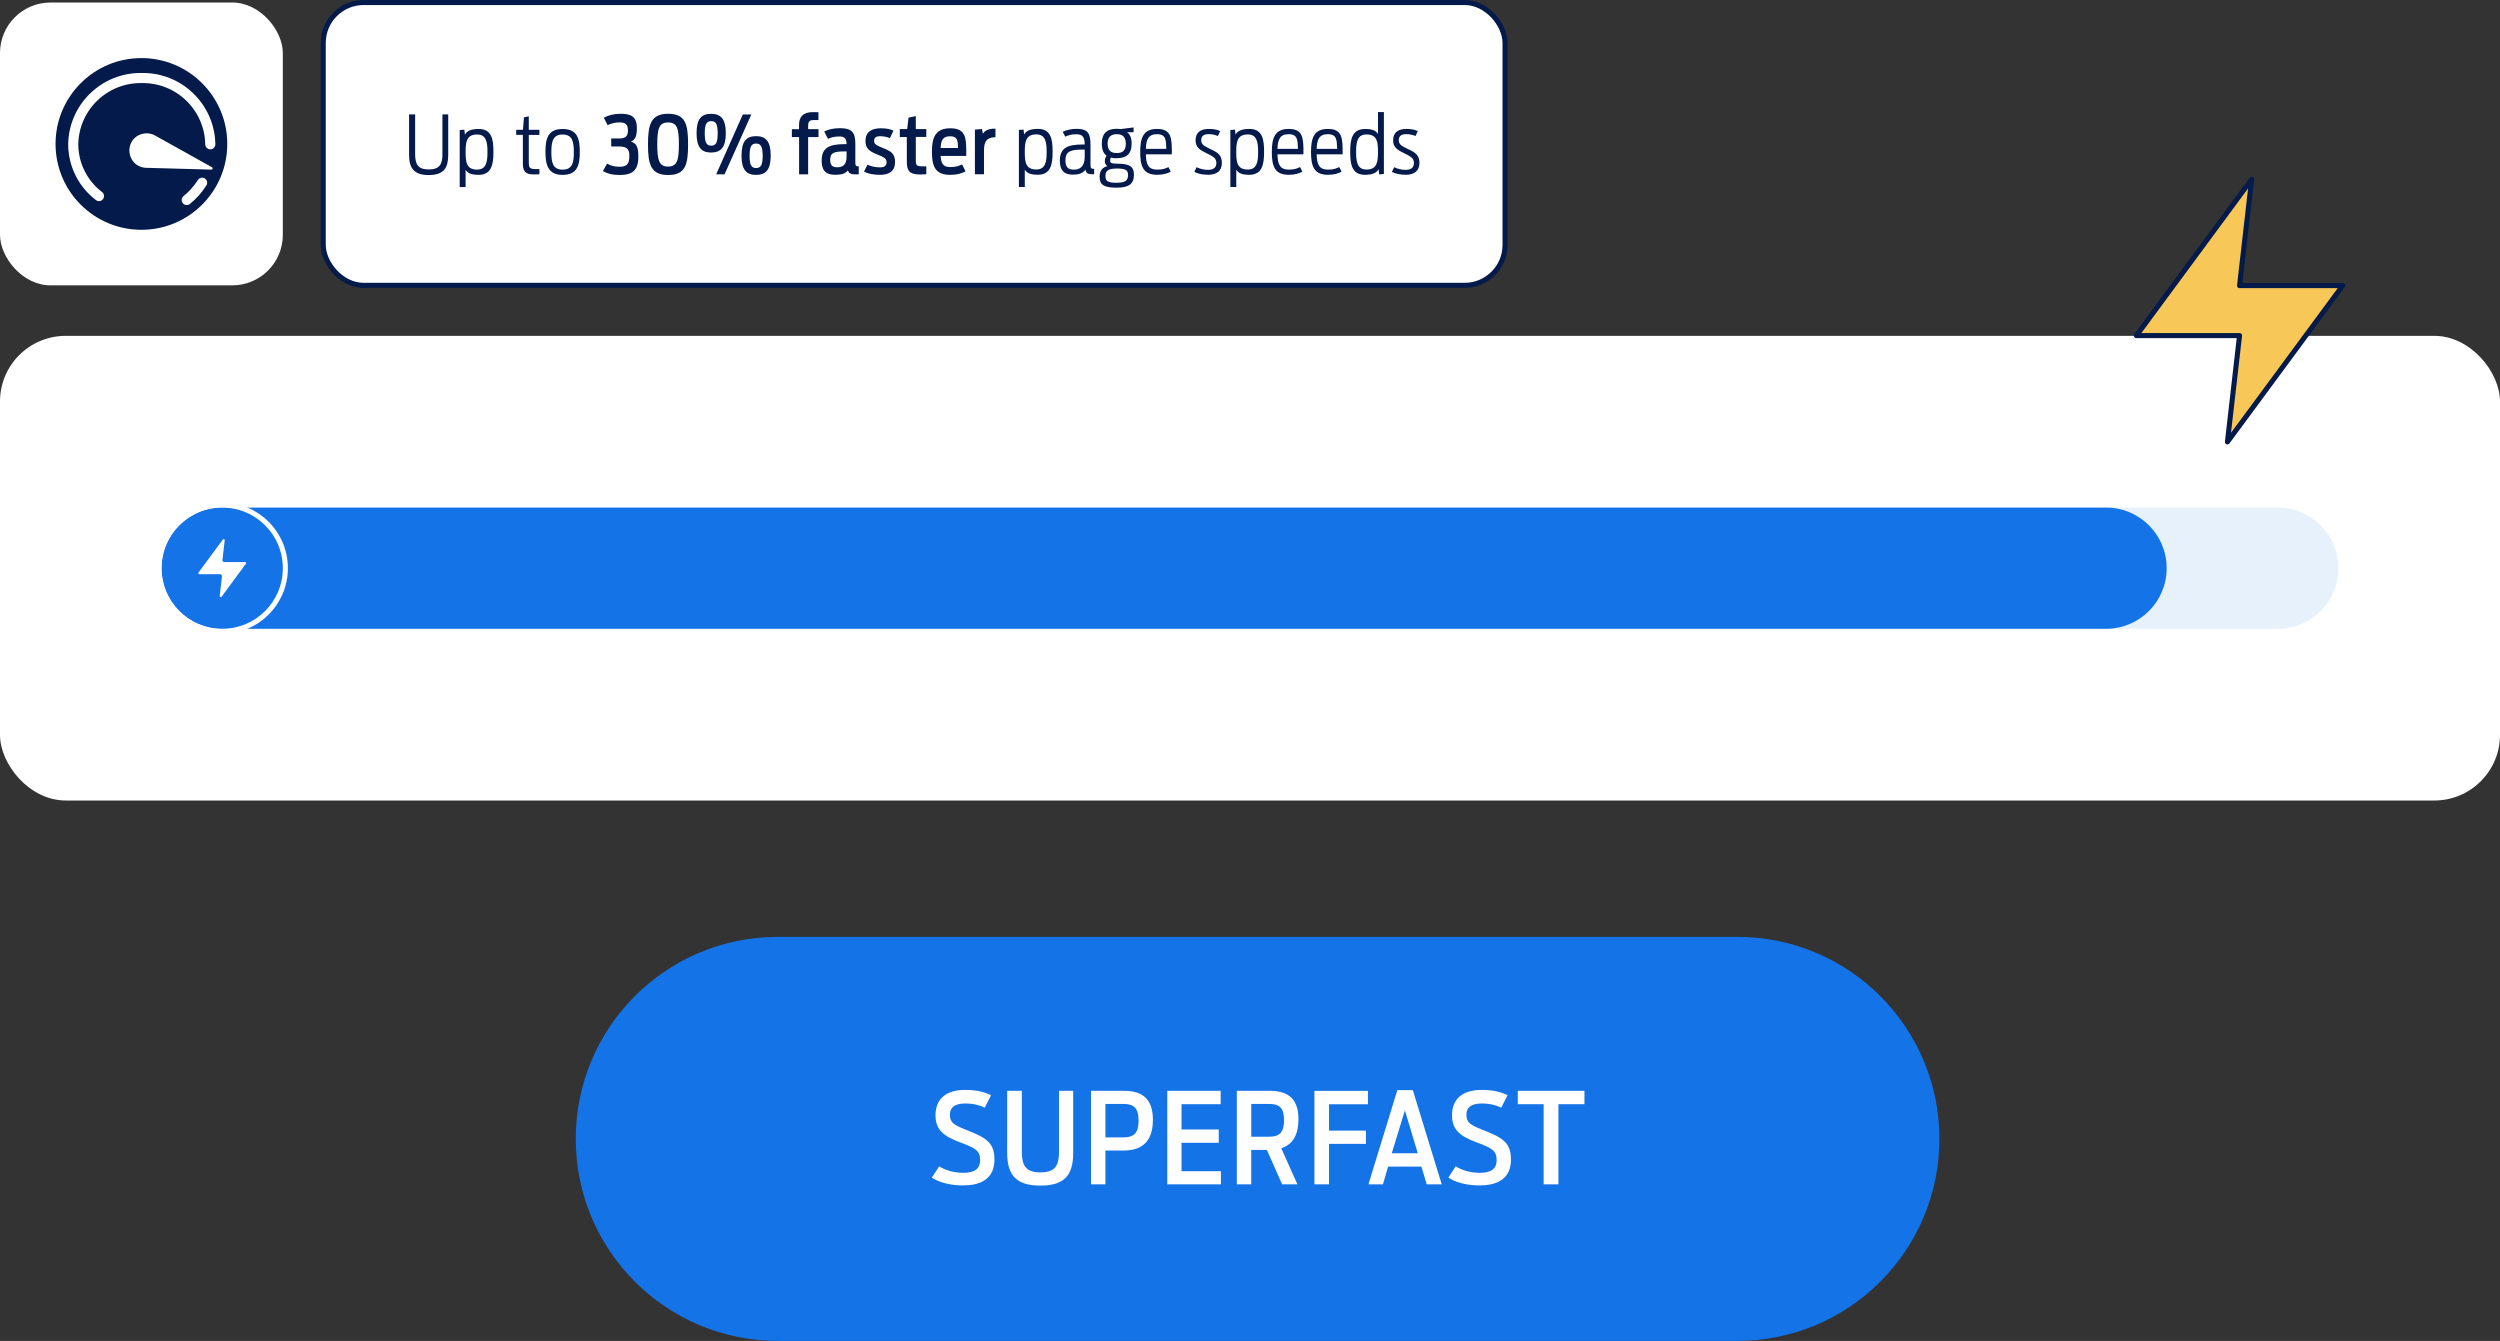
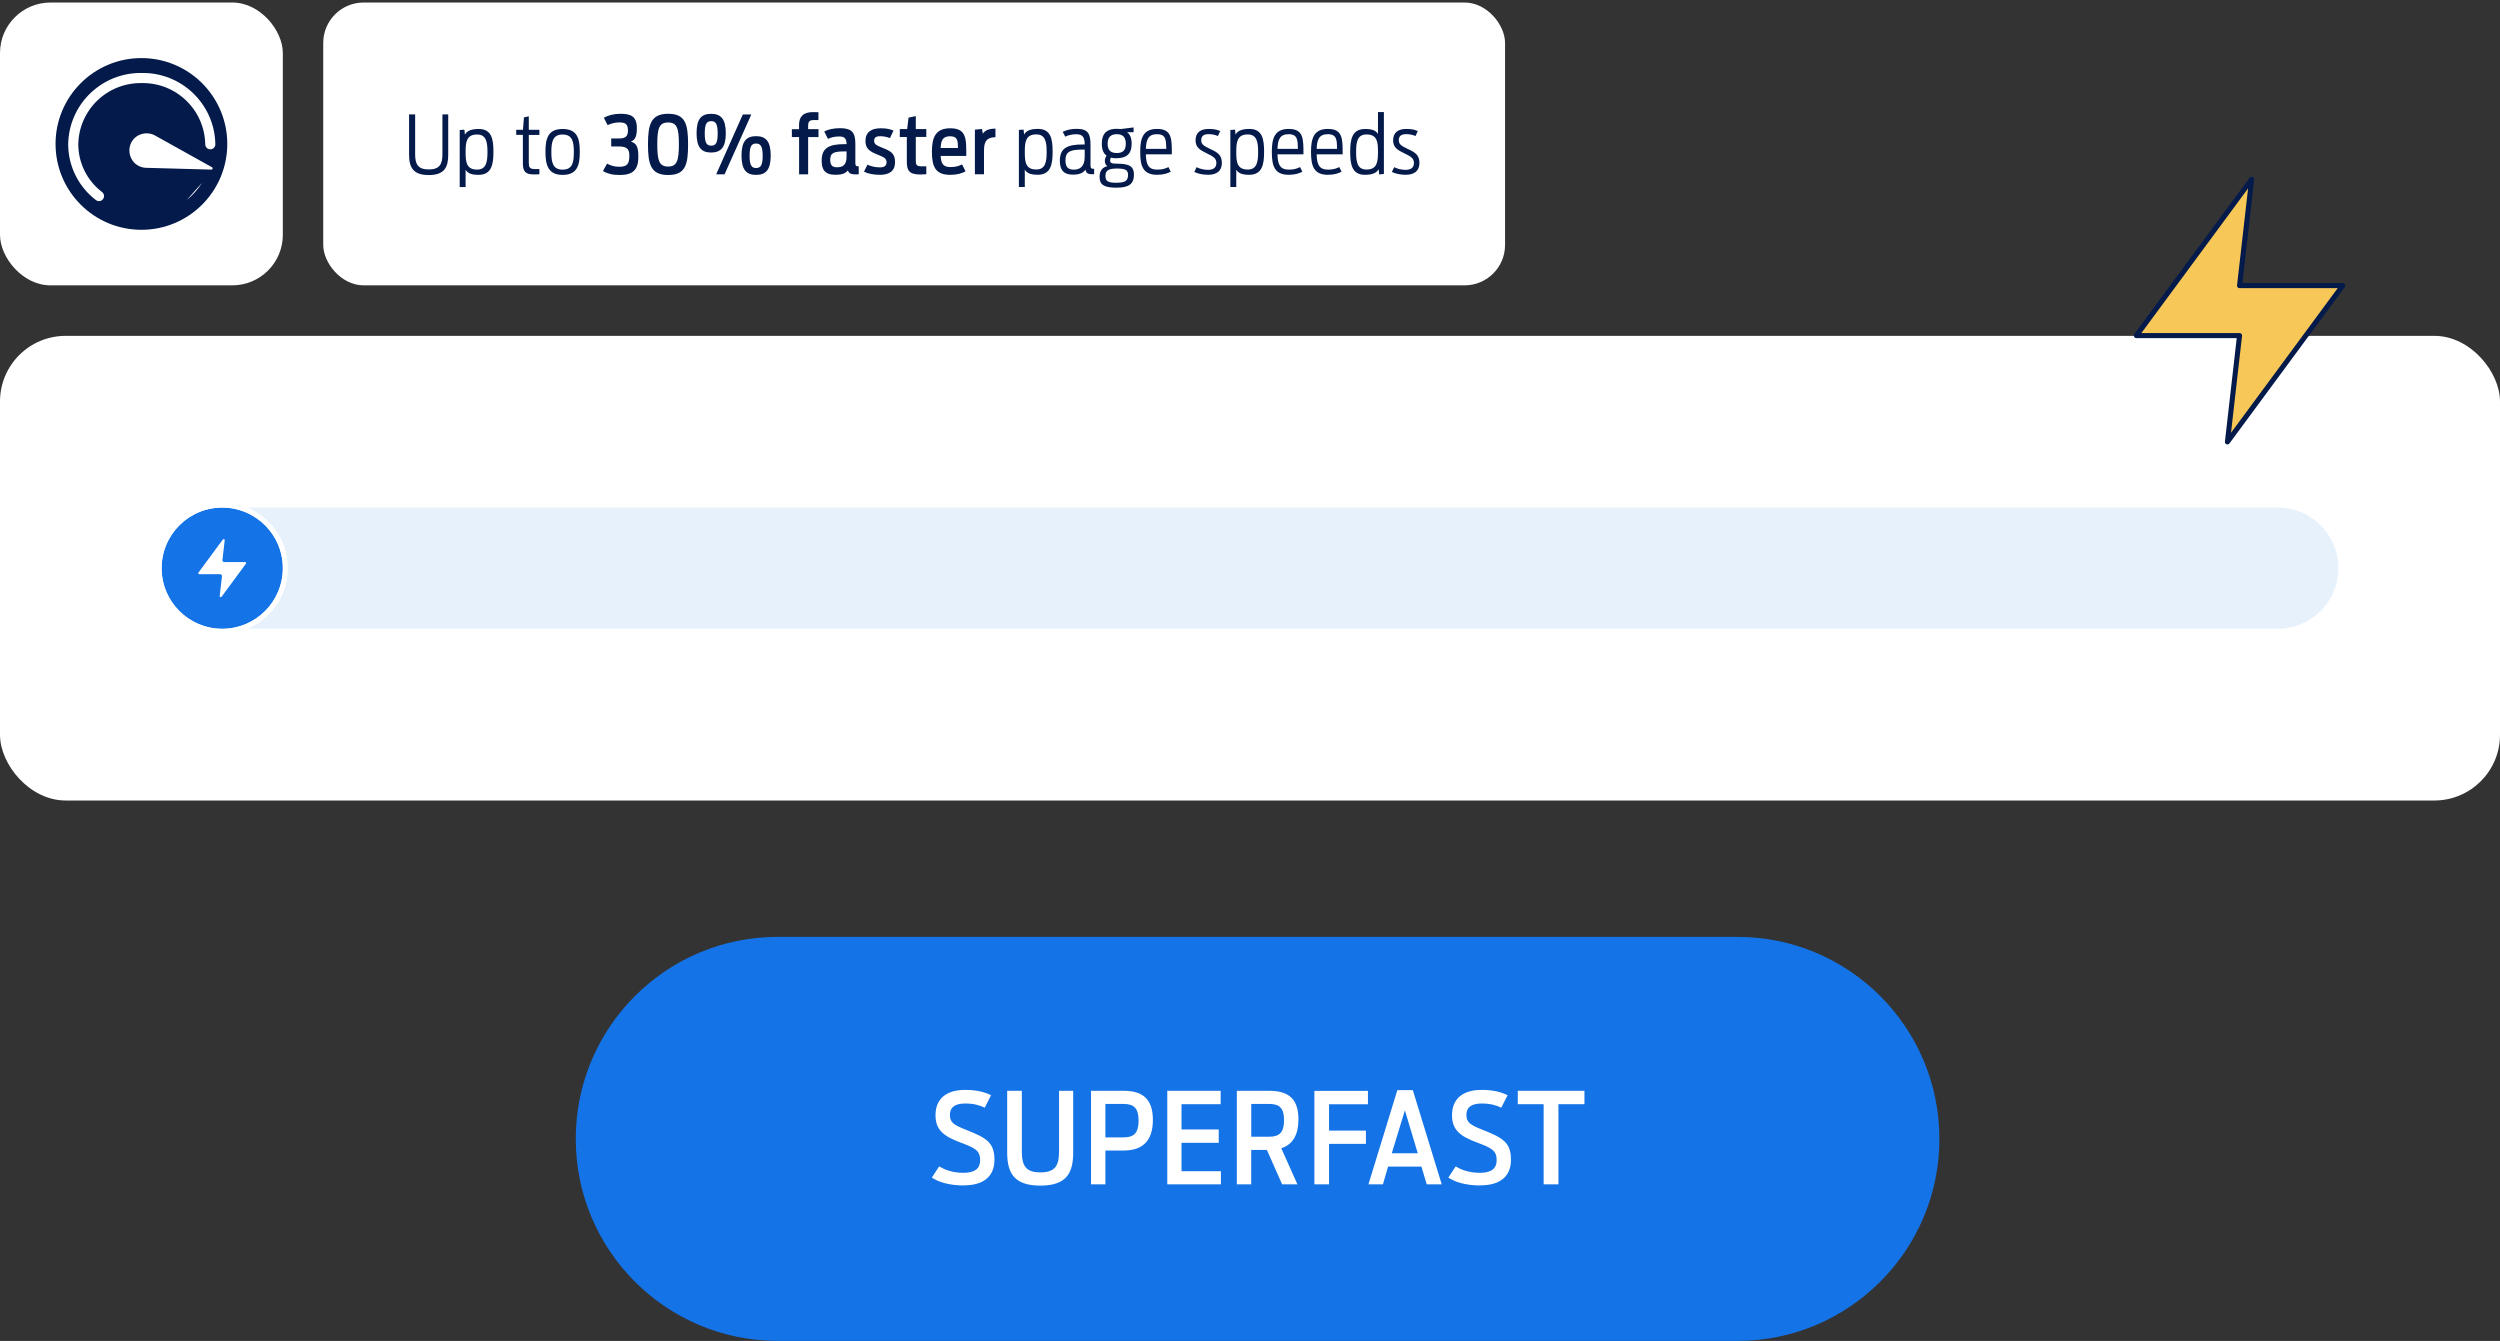
<svg xmlns="http://www.w3.org/2000/svg" id="Layer_1" width="495" height="265.5" viewBox="0 0 495 265.5">
  <rect x="0" y="0" width="495" height="265.5" fill="#333333" stroke="none" />
  <defs>
    <style>.cls-1,.cls-2,.cls-3{stroke-linecap:round;stroke-linejoin:round;}.cls-1,.cls-2,.cls-3,.cls-4,.cls-5{fill:none;}.cls-1,.cls-4{stroke:#031a4a;}.cls-6{fill:#f7c758;}.cls-7{fill:#031a4a;}.cls-8{fill:#e7f1fc;}.cls-9{fill:#fff;}.cls-10{fill:#1473e6;}.cls-2{stroke-width:2px;}.cls-2,.cls-3,.cls-5{stroke:#fff;}.cls-3{stroke-width:.5px;}</style>
  </defs>
  <rect class="cls-9" x="64" y=".5" width="234" height="56" rx="8" ry="8" />
-   <rect class="cls-4" x="64" y=".5" width="234" height="56" rx="8" ry="8" />
  <path class="cls-7" d="m111.39,33.59c-2,0-2.22-1.55-2.22-3.47s.22-3.49,2.22-3.49,2.23,1.54,2.23,3.49-.21,3.47-2.23,3.47Zm0,1.04c2.95,0,3.41-1.97,3.41-4.56s-.46-4.53-3.41-4.53-3.39,1.99-3.39,4.53.5,4.56,3.39,4.56Zm-9.19-7.92h1.33v5.59c0,1.52.37,2.24,2.18,2.24.13,0,.93-.02,1.09-.03v-1.04h-.98c-.99,0-1.12-.45-1.12-1.28v-5.47h2.1v-1.02h-2.1v-2.67l-.96.21-.19,2.46h-1.34v1.02Zm-7.74,6.87c-2.11,0-2.27-1.49-2.27-3.46s.16-3.49,2.27-3.49c1.82,0,2.06,1.52,2.06,3.49s-.26,3.46-2.06,3.46Zm-3.44,3.46h1.17v-3.43c.38.62,1.01,1.01,2.56,1.01,2.61,0,2.95-2.11,2.95-4.55s-.3-4.53-2.91-4.53c-1.65,0-2.37.46-2.74,1.12l-.1-.98-.93.06v11.29Zm-6.13-2.38c3.04,0,3.86-1.47,3.86-4.02v-7.99h-1.15v7.91c0,1.95-.56,2.99-2.71,2.99s-2.69-1.06-2.69-2.99v-7.91h-1.2v7.99c0,2.56.86,4.02,3.89,4.02Z" />
  <path class="cls-7" d="m193.04,34.5h1.79v-4.45c0-1.52.13-2.85,2.27-2.88v-1.7c-1.47,0-2.13.43-2.5,1.01l-.16-.94-1.41.13v8.84Zm-4.93-7.52c1.5,0,1.55.87,1.57,2.32h-3.43c.06-1.49.42-2.32,1.86-2.32Zm0,7.64c1.42,0,2.34-.29,3.07-.69l-.69-1.38c-.53.26-1.12.53-2.29.53-1.5,0-1.87-.74-1.95-2.21h5.07c.03-3.47.02-5.47-3.17-5.47-2.91,0-3.63,1.81-3.63,4.61s.58,4.61,3.59,4.61Zm-9.95-7.49h1.39v4.88c0,1.79.51,2.54,2.64,2.54.24,0,.93-.03,1.22-.05v-1.57h-1.01c-.96,0-1.07-.38-1.07-1.12v-4.69h2.08v-1.57h-2.08v-2.56l-1.44.3-.27,2.26h-1.46v1.57Zm-3.95,7.49c1.9,0,3.01-.78,3.01-2.51s-.83-2.19-2.46-2.83c-1.26-.5-1.68-.75-1.68-1.38s.3-.93,1.23-.93c.78,0,1.41.18,1.9.38l.7-1.49c-.7-.3-1.38-.46-2.54-.46-1.84,0-3.01.75-3.01,2.54,0,1.47.83,2.05,2.37,2.66,1.36.54,1.81.8,1.81,1.52s-.46,1.02-1.33,1.02c-.96,0-1.84-.24-2.45-.54l-.69,1.39c.82.42,1.92.62,3.14.62Zm-8.45-1.5c-.93,0-1.38-.35-1.38-1.49,0-1.42.82-1.65,2.9-1.65h.34v1.09c0,1.63-.82,2.05-1.86,2.05Zm-.38,1.49c1.22,0,2-.22,2.51-.88.19.66.67.8,1.63.8.16,0,.34,0,.51-.02v-1.57c-.62,0-.67-.16-.67-.82v-3.62c0-2.19-.61-3.12-3.01-3.12-1.39,0-2.43.27-3.15.66l.74,1.46c.51-.26,1.26-.48,2.23-.48,1.15,0,1.42.5,1.46,1.52h-.35c-3.12,0-4.59.72-4.59,3.28,0,1.7.59,2.79,2.71,2.79Zm-8.58-7.47h1.42v7.38h1.79v-7.38h2.05v-1.57h-2.05v-.62c0-.75.16-1.18,1.1-1.18h.94v-1.55c-.19-.02-.69-.02-1.1-.02-1.97,0-2.74.96-2.74,2.56v.82h-1.42v1.57Zm-15.01,7.38h1.67l5.3-11.86h-1.68l-5.28,11.86Zm7.91-1.25c-.91,0-1.28-.59-1.28-2.42s.37-2.43,1.28-2.43,1.31.59,1.31,2.43-.38,2.42-1.31,2.42Zm0,1.36c1.92,0,2.9-.99,2.9-3.83s-.98-3.84-2.9-3.84-2.88,1.02-2.88,3.84.96,3.83,2.88,3.83Zm-8.88-5.79c-.93,0-1.28-.59-1.28-2.42s.35-2.43,1.28-2.43,1.28.59,1.28,2.43-.35,2.42-1.28,2.42Zm-.02,1.36c1.92,0,2.91-1.01,2.91-3.83s-.99-3.83-2.91-3.83-2.88.99-2.88,3.83.98,3.83,2.88,3.83Zm-8.51,2.78c-1.78,0-2.15-1.22-2.15-4.39s.37-4.34,2.15-4.34,2.13,1.18,2.13,4.34-.37,4.39-2.13,4.39Zm0,1.67c3.41,0,3.95-2,3.95-6.05s-.54-6.07-3.95-6.07-3.99,2.11-3.99,6.07.56,6.05,3.99,6.05Zm-9.6,0c2.51,0,3.7-.9,3.7-3.58,0-1.94-.32-2.67-1.47-3.03.86-.34,1.18-1.1,1.18-2.66,0-2.3-1.14-2.85-3.23-2.85-1.36,0-2.5.32-3.31.79l.75,1.46c.67-.32,1.46-.54,2.29-.54,1.18,0,1.73.29,1.73,1.6,0,.98-.32,1.58-1.76,1.58h-1.55v1.58h1.49c1.82,0,2.1.67,2.1,1.89,0,1.62-.5,2.13-2.02,2.13-.99,0-1.65-.24-2.39-.62l-.82,1.47c.91.51,1.81.78,3.31.78Z" />
  <path class="cls-7" d="m278.3,34.61c1.71,0,2.75-.75,2.75-2.34s-.86-2.1-2.3-2.77c-1.25-.59-1.79-.93-1.79-1.71s.4-1.23,1.47-1.23c.8,0,1.38.18,1.84.37l.45-.98c-.58-.26-1.2-.42-2.26-.42-1.7,0-2.62.75-2.62,2.27,0,1.38.85,1.9,2.26,2.58,1.26.61,1.86.96,1.86,1.89s-.61,1.36-1.65,1.36c-.93,0-1.7-.24-2.26-.53l-.46.94c.7.35,1.62.56,2.72.56Zm-7.73-1.04c-1.84,0-2.06-1.52-2.06-3.49s.24-3.46,2.06-3.46c2.13,0,2.27,1.5,2.27,3.46s-.16,3.49-2.27,3.49Zm-.32,1.04c1.66,0,2.35-.45,2.72-1.12l.11,1.04.93-.08v-12.26h-1.17v4.34c-.37-.62-.99-.99-2.54-.99-2.62,0-2.96,2.1-2.96,4.51s.3,4.56,2.91,4.56Zm-7.36-8.04c1.82,0,1.81,1.17,1.86,2.91h-4.05c.06-1.79.46-2.91,2.19-2.91Zm.02,8.04c1.3,0,2.1-.29,2.72-.62l-.46-.91c-.5.24-1.07.51-2.21.51-1.84,0-2.21-1.12-2.26-3.03h5.14c.02-3.14,0-5.03-2.93-5.03-2.75,0-3.33,1.83-3.33,4.53s.48,4.55,3.33,4.55Zm-7.78-8.04c1.82,0,1.81,1.17,1.86,2.91h-4.05c.06-1.79.46-2.91,2.19-2.91Zm.02,8.04c1.3,0,2.1-.29,2.72-.62l-.46-.91c-.5.24-1.07.51-2.21.51-1.84,0-2.21-1.12-2.26-3.03h5.14c.02-3.14,0-5.03-2.93-5.03-2.75,0-3.33,1.83-3.33,4.53s.48,4.55,3.33,4.55Zm-8.1-1.04c-2.11,0-2.27-1.49-2.27-3.46s.16-3.49,2.27-3.49c1.82,0,2.06,1.52,2.06,3.49s-.26,3.46-2.06,3.46Zm-3.44,3.46h1.17v-3.43c.38.62,1.01,1.01,2.56,1.01,2.61,0,2.95-2.11,2.95-4.55s-.3-4.53-2.91-4.53c-1.65,0-2.37.46-2.74,1.12l-.1-.98-.93.06v11.29Zm-4.43-2.42c1.71,0,2.75-.75,2.75-2.34s-.86-2.1-2.3-2.77c-1.25-.59-1.79-.93-1.79-1.71s.4-1.23,1.47-1.23c.8,0,1.38.18,1.84.37l.45-.98c-.58-.26-1.2-.42-2.26-.42-1.7,0-2.62.75-2.62,2.27,0,1.38.85,1.9,2.26,2.58,1.26.61,1.86.96,1.86,1.89s-.61,1.36-1.65,1.36c-.93,0-1.7-.24-2.26-.53l-.46.94c.7.35,1.62.56,2.72.56Zm-10.11-8.04c1.82,0,1.81,1.17,1.86,2.91h-4.05c.06-1.79.46-2.91,2.19-2.91Zm.02,8.04c1.3,0,2.1-.29,2.72-.62l-.46-.91c-.5.24-1.07.51-2.21.51-1.84,0-2.21-1.12-2.26-3.03h5.14c.02-3.14,0-5.03-2.93-5.03-2.75,0-3.33,1.83-3.33,4.53s.48,4.55,3.33,4.55Zm-7.97,1.58c-1.74,0-2.24-.29-2.24-1.36,0-.99.51-1.46,2.24-1.46,1.82,0,2.23.34,2.23,1.26,0,1.1-.48,1.55-2.23,1.55Zm0-5.89c-1.15,0-1.81-.51-1.81-1.84s.66-1.89,1.81-1.89,1.79.54,1.79,1.89-.62,1.84-1.79,1.84Zm0,1.02c1.79,0,2.95-.72,2.95-2.88,0-1.14-.34-1.87-.93-2.27h1.31v-.94l-2.53.32c-.27-.03-.54-.05-.8-.05-1.84,0-2.96.8-2.96,2.95,0,1.18.34,1.94.94,2.37-.22.32-.34.69-.34,1.02,0,.48.16.83.5,1.06-1.12.26-1.54,1.07-1.54,2.11,0,1.65.96,2.15,3.41,2.15s3.39-.8,3.39-2.56c0-1.6-.8-2.19-3.33-2.19-1.06,0-1.38-.13-1.38-.62,0-.19.03-.38.14-.58.34.1.72.13,1.15.13Zm-8.5,2.27c-1.04,0-1.66-.4-1.66-1.84,0-1.82,1.07-2.13,3.44-2.13h.37v1.44c0,2.02-1.04,2.53-2.15,2.53Zm-.22.99c1.12,0,1.98-.22,2.53-.99.13.67.42.91,1.41.91.1,0,.21,0,.3-.02v-1.04c-.67,0-.72-.19-.72-.91v-3.87c0-2.15-.45-3.15-2.75-3.15-1.15,0-2.1.26-2.75.59l.5.96c.51-.26,1.26-.48,2.16-.48,1.41,0,1.66.7,1.7,2.03h-.38c-2.98,0-4.55.64-4.55,3.23,0,1.76.72,2.74,2.56,2.74Zm-7.22-1.02c-2.11,0-2.27-1.49-2.27-3.46s.16-3.49,2.27-3.49c1.82,0,2.06,1.52,2.06,3.49s-.26,3.46-2.06,3.46Zm-3.44,3.46h1.17v-3.43c.38.62,1.01,1.01,2.56,1.01,2.61,0,2.95-2.11,2.95-4.55s-.3-4.53-2.91-4.53c-1.65,0-2.37.46-2.74,1.12l-.1-.98-.93.06v11.29Z" />
  <rect class="cls-9" x="0" y="66.5" width="495" height="92" rx="13" ry="13" />
  <path class="cls-8" d="m44,100.5h407c6.63,0,12,5.37,12,12s-5.37,12-12,12H44c-6.63,0-12-5.37-12-12s5.37-12,12-12Z" />
-   <path class="cls-10" d="m44,100.5h373c6.63,0,12,5.37,12,12s-5.37,12-12,12H44c-6.63,0-12-5.37-12-12s5.37-12,12-12Z" />
  <path class="cls-10" d="m154,185.5h190c22.09,0,40,17.91,40,40s-17.91,40-40,40h-190c-22.09,0-40-17.91-40-40s17.91-40,40-40Z" />
  <path class="cls-9" d="m305.65,234.5h2.92v-15.87h5.15v-2.65h-13.2v2.65h5.12v15.87Zm-12.53.2c4.07,0,6.05-1.92,6.05-5.05,0-3.42-1.57-4.35-5.55-5.92-2.52-1-3.27-1.45-3.27-3.02,0-1.4.92-2.22,3.05-2.22,1.7,0,2.92.38,3.85.83l1.25-2.47c-1.35-.65-2.87-1.05-5.15-1.05-3.8,0-5.85,1.83-5.85,5.02,0,2.92,1.65,4.15,4.82,5.35,3,1.12,4.02,1.6,4.02,3.55,0,1.6-1,2.5-3.3,2.5s-3.87-.7-4.82-1.27l-1.45,2.22c1.4.9,3.45,1.55,6.35,1.55Zm-17.55-6.35l2.6-8.5,2.55,8.5h-5.15Zm-4.62,6.15h2.87l1.02-3.52h6.6l1.05,3.52h2.97l-5.72-18.65h-3.07l-5.72,18.65Zm-10.7,0h2.9v-8.02h7.3v-2.62h-7.3v-5.22h7.7v-2.65h-10.6v18.52Zm-12.5-9.42v-6.5h3.57c2.05,0,2.92.85,2.92,3.22s-.88,3.27-2.92,3.27h-3.57Zm6.12,9.42h3.02l-3.2-7.15c2.4-.77,3.4-2.82,3.4-5.72,0-3.72-1.65-5.65-5.7-5.65h-6.5v18.52h2.85v-6.82h3.1l3.02,6.82Zm-22.75,0h10.62v-2.6h-7.8v-5.62h7.37v-2.65h-7.37v-5h7.75v-2.65h-10.57v18.52Zm-12.25-9.3v-6.62h3.6c2.05,0,2.97.85,2.97,3.3s-.92,3.32-2.97,3.32h-3.6Zm-2.85,9.3h2.85v-6.7h3.65c4.12,0,5.75-2.35,5.75-6.07s-1.65-5.75-5.7-5.75h-6.55v18.52Zm-10.05.25c5.05,0,6.52-2.32,6.52-6.52v-12.25h-2.8v12c0,2.82-.77,4.15-3.7,4.15s-3.67-1.38-3.67-4.15v-12h-2.9v12.25c0,4.2,1.55,6.52,6.55,6.52Zm-15.12-.05c4.07,0,6.05-1.92,6.05-5.05,0-3.42-1.57-4.35-5.55-5.92-2.52-1-3.27-1.45-3.27-3.02,0-1.4.92-2.22,3.05-2.22,1.7,0,2.92.38,3.85.83l1.25-2.47c-1.35-.65-2.87-1.05-5.15-1.05-3.8,0-5.85,1.83-5.85,5.02,0,2.92,1.65,4.15,4.82,5.35,3,1.12,4.02,1.6,4.02,3.55,0,1.6-1,2.5-3.3,2.5s-3.87-.7-4.82-1.27l-1.45,2.22c1.4.9,3.45,1.55,6.35,1.55Z" />
  <circle class="cls-10" cx="44" cy="112.5" r="12" />
  <circle class="cls-5" cx="44" cy="112.5" r="12.5" />
  <path class="cls-9" d="m44.12,106.83l-4.82,6.53c-.07.09-.05.22.04.29l.12.04h4.12c.21,0,.37.17.37.37v.04s-.45,3.91-.45,3.91c-.01.11.07.22.18.23l.19-.08,4.82-6.54c.07-.09.05-.22-.04-.29l-.12-.04h-4.12c-.2,0-.37-.17-.37-.37v-.04s.45-3.91.45-3.91c.01-.11-.07-.22-.18-.23l-.19.08Z" />
  <rect class="cls-9" y=".5" width="56" height="56" rx="10" ry="10" />
  <circle class="cls-7" cx="28" cy="28.5" r="17" />
  <path class="cls-9" d="m40.02,36.18c-.82,1.3-1.85,2.46-3.05,3.42" />
-   <path class="cls-2" d="m40.02,36.18c-.82,1.3-1.85,2.46-3.05,3.42" />
  <path class="cls-2" d="m19.6,38.82c-3.2-2.44-5.09-6.23-5.1-10.25.12-7.37,6.2-13.24,13.57-13.12,7.37-.12,13.44,5.75,13.57,13.12" />
  <path class="cls-9" d="m30.69,27.1c-1.25-.74-2.84-.56-3.9.44-.38.39-.66.87-.81,1.4-.29,1.07-.01,2.21.73,3.04.6.64,1.44,1,2.31,1l12.83.35-11.16-6.22Z" />
  <path class="cls-3" d="m30.69,27.1c-1.25-.74-2.84-.56-3.9.44-.38.39-.66.87-.81,1.4-.29,1.07-.01,2.21.73,3.04.6.64,1.44,1,2.31,1l12.83.35-11.16-6.22Z" />
  <polygon class="cls-6" points="445.83 35.5 423 66.45 443.43 66.45 441.03 87.5 463.86 56.55 443.43 56.55 445.83 35.5" />
  <polygon class="cls-1" points="445.83 35.5 423 66.45 443.43 66.45 441.03 87.5 463.86 56.55 443.43 56.55 445.83 35.5" />
</svg>